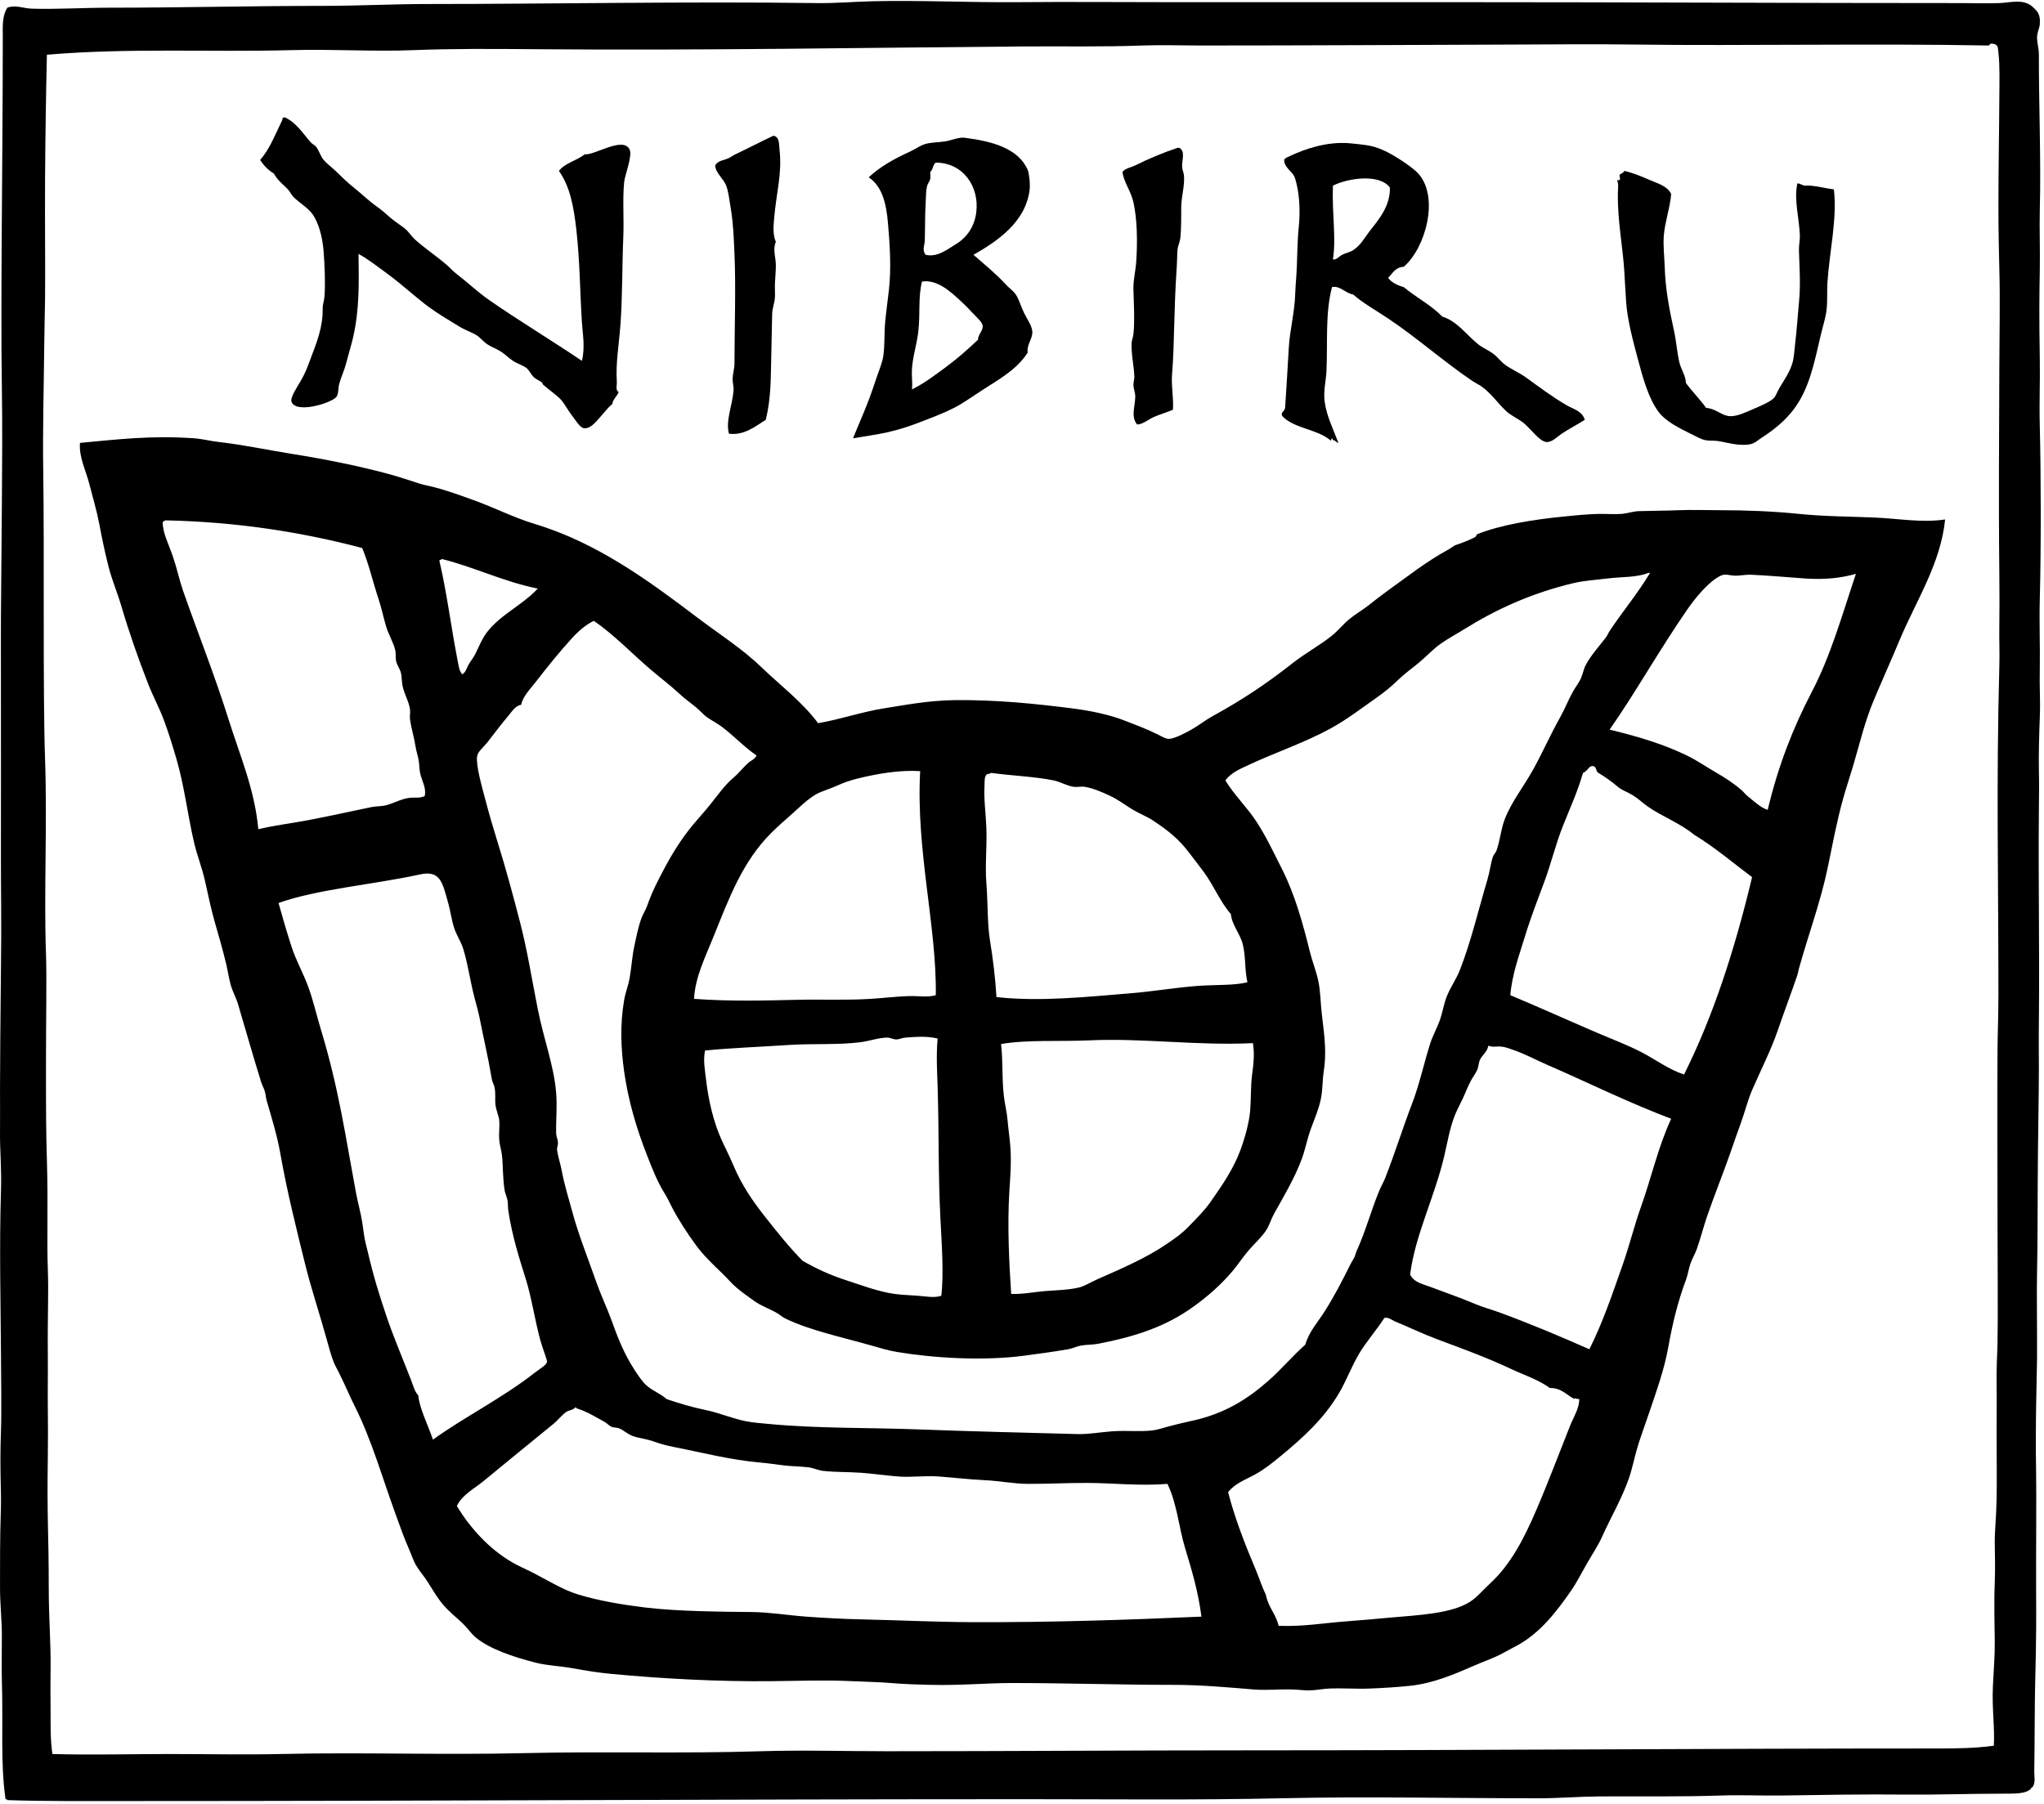
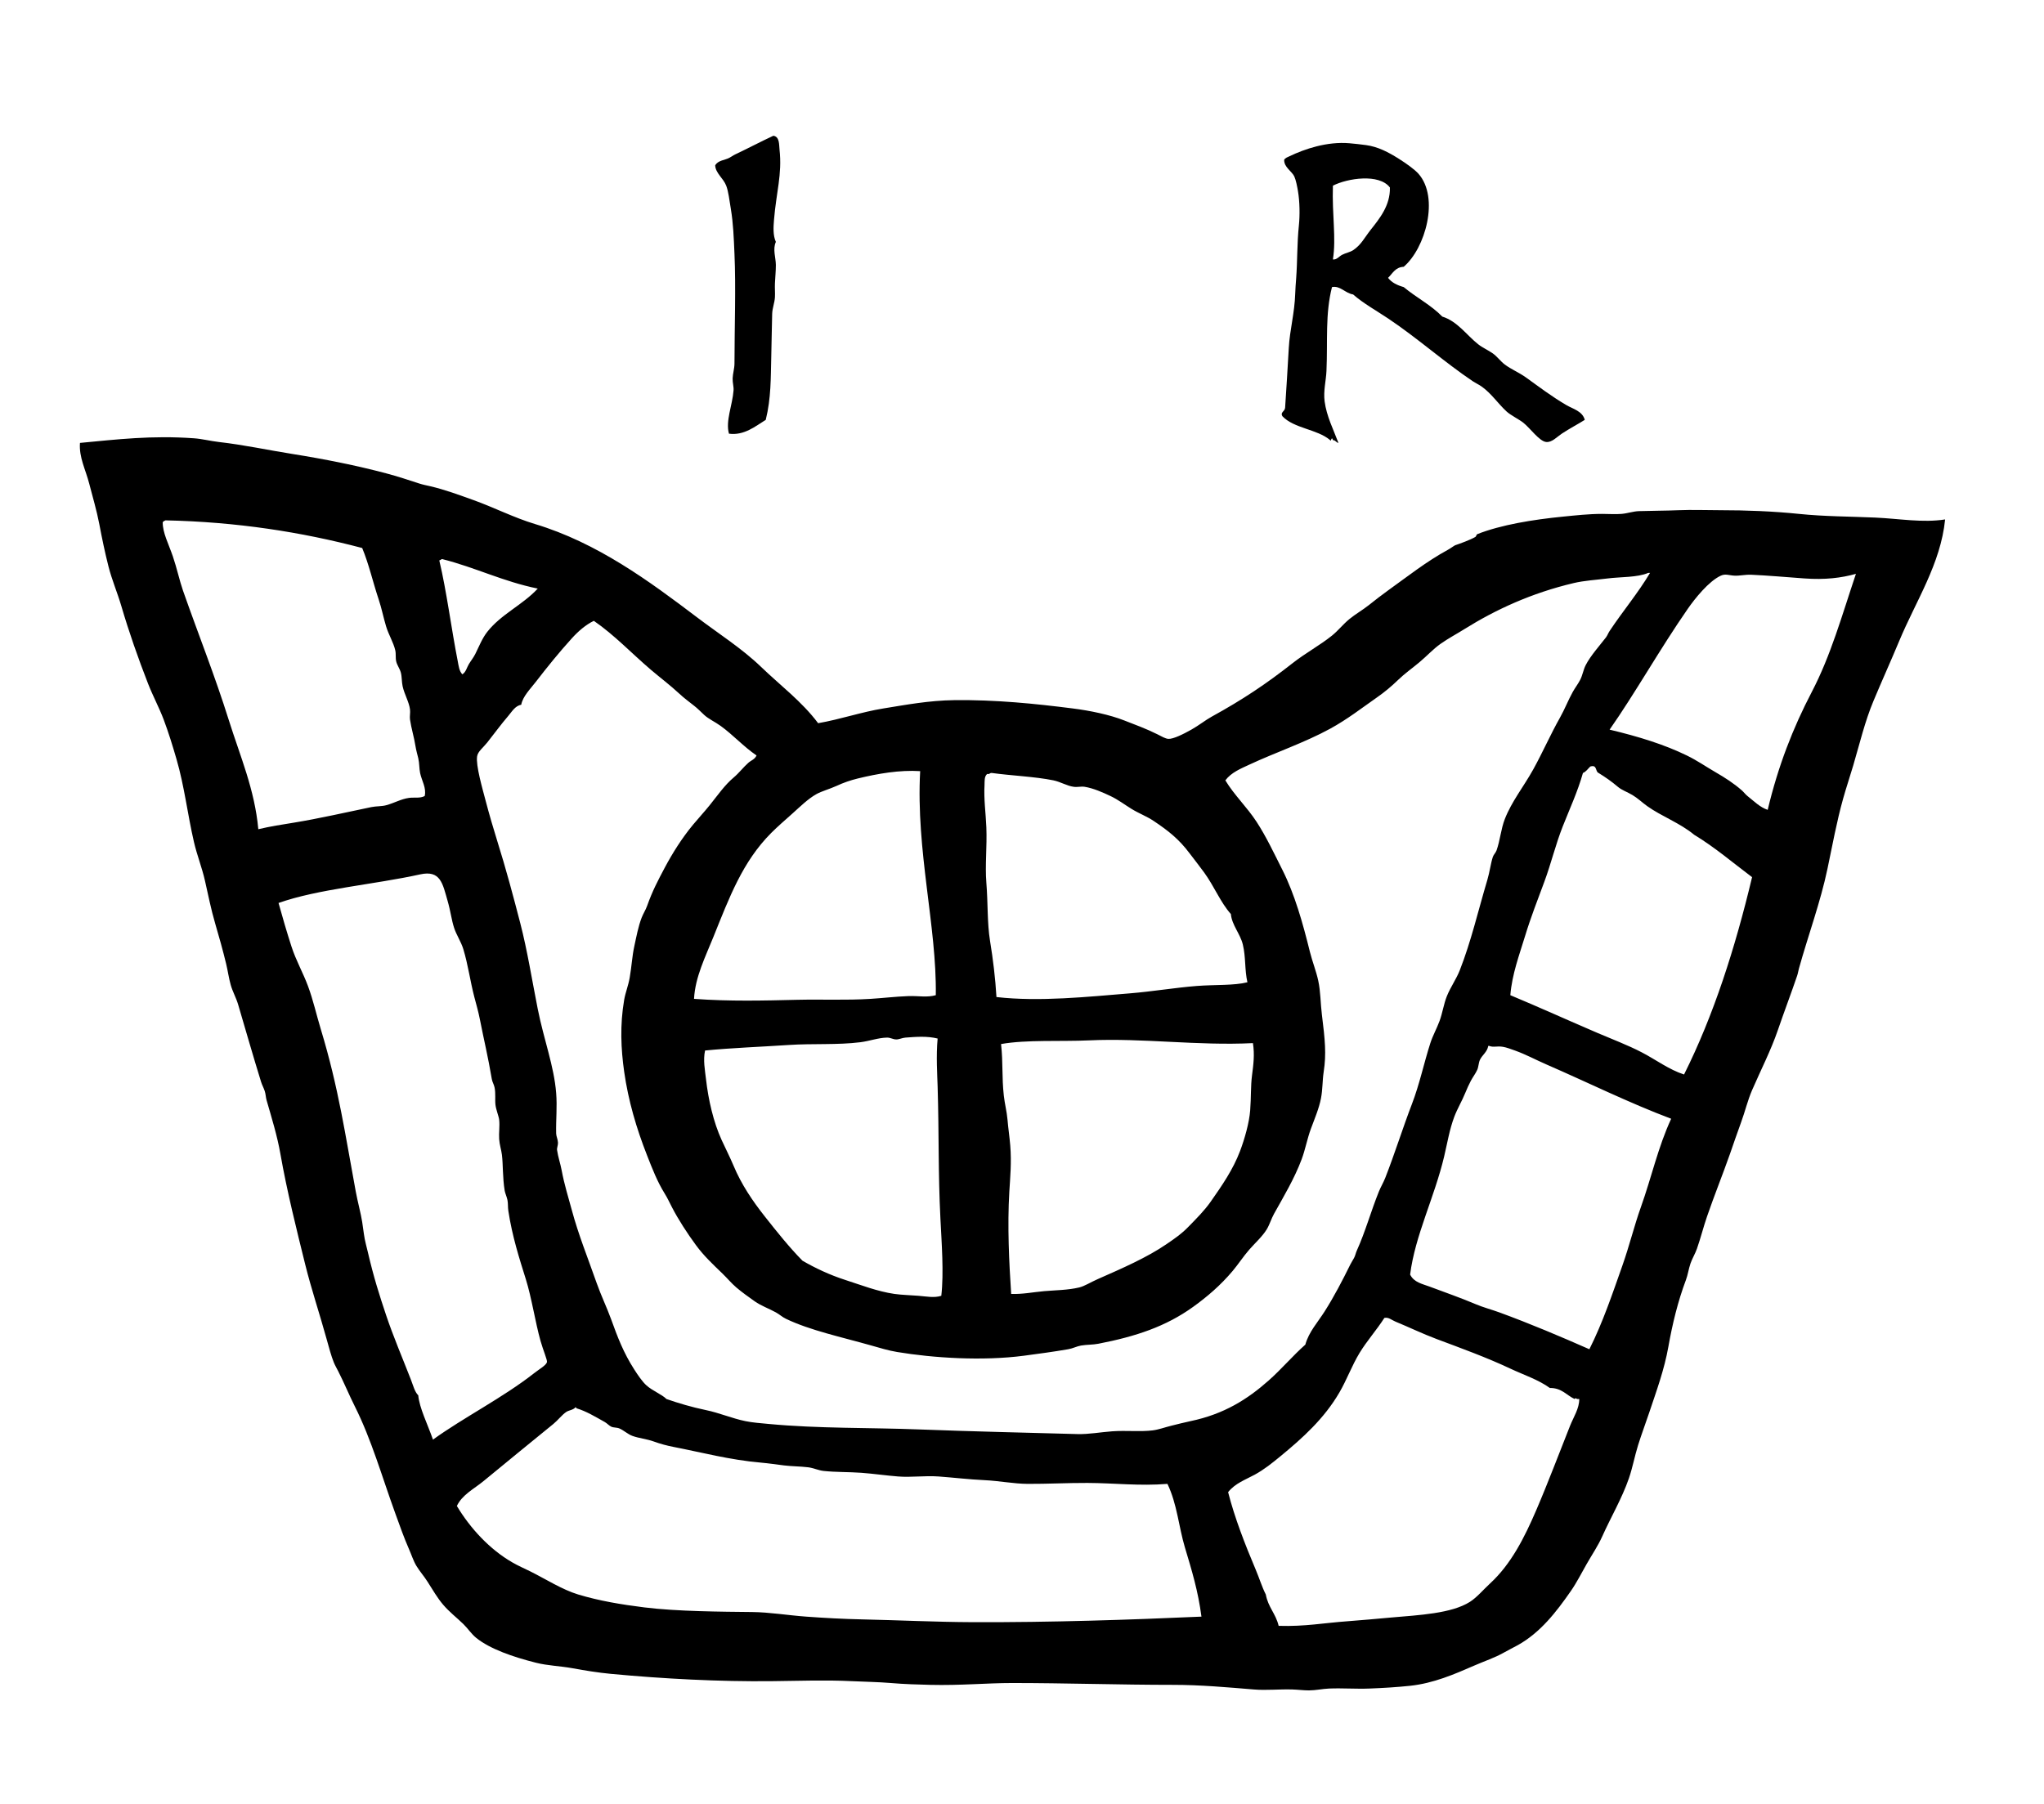
<svg xmlns="http://www.w3.org/2000/svg" width="111" height="98" viewBox="0 0 111 98" fill="none">
-   <path d="M31.6 19.601C31.784 18.875 31.639 18.105 31.6 17.497C31.496 15.892 31.492 14.192 31.3 12.489C31.153 11.185 30.948 10.129 30.352 9.283C30.682 8.846 31.33 8.729 31.749 8.382C32.281 8.452 33.854 7.375 34.195 8.132C34.35 8.473 33.934 9.509 33.896 9.885C33.8 10.821 33.894 11.856 33.846 12.939C33.783 14.386 33.806 16.093 33.696 17.597C33.608 18.797 33.431 19.7 33.497 20.752C33.508 20.942 33.411 21.18 33.597 21.303C33.499 21.54 33.295 21.669 33.247 21.954C33.049 22.096 32.83 22.39 32.548 22.706C32.315 22.967 32.038 23.309 31.7 23.257C31.486 23.223 31.254 22.819 31.051 22.555C30.826 22.264 30.655 21.931 30.502 21.754C30.275 21.492 29.863 21.218 29.503 20.903C29.462 20.866 29.453 20.786 29.404 20.752C29.308 20.688 29.131 20.613 29.004 20.502C28.836 20.354 28.732 20.102 28.605 20.001C28.413 19.849 28.104 19.764 27.857 19.601C27.631 19.452 27.427 19.241 27.207 19.1C26.975 18.95 26.687 18.853 26.458 18.698C26.234 18.549 26.075 18.324 25.86 18.198C25.561 18.024 25.238 17.92 24.96 17.748C24.428 17.415 23.856 17.093 23.313 16.696C22.584 16.162 21.83 15.451 21.067 14.893C20.54 14.507 20.018 14.094 19.47 13.791C19.49 15.355 19.527 16.811 19.17 18.348C19.065 18.802 18.925 19.235 18.82 19.651C18.706 20.106 18.518 20.493 18.421 20.853C18.355 21.097 18.394 21.387 18.272 21.554C18.02 21.895 16.024 22.503 15.826 21.804C15.762 21.581 16.139 21.019 16.325 20.702C16.57 20.286 16.697 19.936 16.823 19.601C17.2 18.601 17.544 17.773 17.523 16.745C17.519 16.543 17.607 16.322 17.622 16.095C17.672 15.373 17.636 14.458 17.572 13.64C17.512 12.856 17.297 12.091 16.974 11.637C16.701 11.256 16.258 11.03 15.925 10.686C15.829 10.586 15.757 10.428 15.675 10.335C15.433 10.057 15.083 9.823 14.876 9.434C14.57 9.241 14.318 8.993 14.128 8.683C14.664 8.082 14.953 7.276 15.326 6.529C15.353 6.474 15.31 6.357 15.476 6.379C16.095 6.661 16.442 7.241 16.873 7.73C16.954 7.822 17.1 7.885 17.173 7.981C17.332 8.189 17.403 8.479 17.572 8.683C17.742 8.886 18.011 9.081 18.222 9.283C18.589 9.637 18.855 9.908 19.269 10.235C19.622 10.512 20.011 10.9 20.418 11.186C20.696 11.382 20.957 11.607 21.216 11.838C21.473 12.066 21.771 12.232 22.015 12.438C22.201 12.597 22.336 12.825 22.514 12.99C23.04 13.47 23.693 13.902 24.262 14.392C24.435 14.542 24.592 14.727 24.811 14.893C25.371 15.32 25.959 15.88 26.558 16.295C28.238 17.459 29.953 18.486 31.6 19.601Z" fill="black" />
  <path d="M42.033 7.38C42.342 7.457 42.304 7.875 42.333 8.132C42.481 9.473 42.152 10.459 42.033 11.938C42 12.34 41.972 12.778 42.133 13.139C41.952 13.541 42.131 13.985 42.133 14.392C42.134 14.713 42.098 15.058 42.083 15.393C42.071 15.64 42.097 15.902 42.083 16.145C42.065 16.451 41.942 16.734 41.933 17.047C41.91 17.854 41.904 18.617 41.883 19.4C41.852 20.529 41.88 21.613 41.584 22.806C41.035 23.143 40.417 23.669 39.587 23.557C39.39 22.873 39.777 22.009 39.836 21.203C39.851 21.002 39.778 20.789 39.786 20.552C39.795 20.295 39.886 20.008 39.886 19.75C39.888 17.739 39.967 15.622 39.886 13.791C39.847 12.898 39.822 12.15 39.687 11.337C39.611 10.882 39.559 10.402 39.437 10.085C39.282 9.681 38.858 9.408 38.838 8.983C38.992 8.708 39.342 8.706 39.587 8.582C39.709 8.521 39.819 8.437 39.936 8.382C40.581 8.077 41.325 7.688 41.983 7.38H42.033Z" fill="black" />
-   <path d="M52.865 13.841C53.373 14.285 54.079 14.86 54.613 15.443C54.789 15.637 55.035 15.808 55.161 15.995C55.338 16.256 55.44 16.653 55.611 16.996C55.783 17.342 56.033 17.686 56.06 17.998C56.095 18.392 55.74 18.717 55.811 19.15C55.316 19.925 54.578 20.411 53.715 20.953C53.202 21.274 52.689 21.638 52.167 21.955C51.638 22.275 51.041 22.512 50.419 22.755C49.566 23.091 49.015 23.298 48.074 23.507C47.744 23.58 46.935 23.709 46.326 23.807C46.58 23.153 46.927 22.409 47.224 21.604C47.356 21.248 47.492 20.837 47.623 20.452C47.755 20.066 47.922 19.678 47.973 19.3C48.053 18.715 48.012 18.072 48.074 17.447C48.129 16.877 48.209 16.313 48.273 15.744C48.408 14.543 48.321 13.267 48.223 12.138C48.136 11.128 47.936 10.132 47.175 9.634C47.768 9.073 48.529 8.638 49.421 8.232C49.687 8.11 49.954 7.916 50.22 7.831C50.532 7.731 50.924 7.739 51.318 7.681C51.64 7.634 52.072 7.444 52.366 7.481C53.856 7.666 55.302 8.047 55.811 9.234C55.885 9.408 55.956 9.983 55.911 10.335C55.684 12.076 54.152 13.108 52.865 13.841ZM51.867 13.29C52.49 12.926 52.915 12.332 53.016 11.537C53.194 10.128 52.298 8.839 50.818 8.832C50.652 8.933 50.676 9.224 50.52 9.333C50.52 9.662 50.556 9.723 50.419 9.935C50.271 10.166 50.292 10.632 50.27 10.986C50.224 11.727 50.245 12.361 50.22 13.09C50.212 13.324 50.058 13.585 50.27 13.841C50.918 13.993 51.478 13.518 51.867 13.29ZM53.365 17.697C53.345 17.496 53.017 17.215 52.815 16.996C52.586 16.746 52.394 16.555 52.167 16.345C51.548 15.774 50.869 15.175 50.07 15.293C49.854 16.139 49.981 17.006 49.87 17.998C49.792 18.701 49.554 19.396 49.521 20.101C49.504 20.466 49.566 20.819 49.521 21.153C50.215 20.811 50.82 20.344 51.418 19.901C52.021 19.454 52.575 18.959 53.115 18.449C53.094 18.203 53.391 17.962 53.365 17.697Z" fill="black" />
  <path d="M75.379 15.093C75.573 15.348 75.877 15.495 76.228 15.594C76.9 16.155 77.716 16.57 78.324 17.197C79.147 17.452 79.636 18.195 80.271 18.699C80.515 18.892 80.815 19.018 81.07 19.199C81.314 19.374 81.484 19.624 81.719 19.801C82.061 20.059 82.504 20.241 82.867 20.502C83.582 21.016 84.246 21.524 85.063 22.005C85.411 22.209 85.939 22.332 86.061 22.806C85.754 23.004 85.246 23.27 84.813 23.556C84.545 23.735 84.278 24.041 83.965 24.008C83.588 23.967 83.102 23.259 82.717 22.956C82.497 22.783 82.025 22.546 81.819 22.355C81.324 21.897 81.006 21.389 80.471 21.003C80.319 20.893 80.133 20.81 79.971 20.702C78.451 19.681 76.943 18.34 75.379 17.297C74.715 16.854 74.032 16.477 73.482 15.995C73.045 15.923 72.778 15.502 72.334 15.594C71.959 17.069 72.107 18.489 72.034 20.151C72.012 20.672 71.859 21.235 71.934 21.804C72.042 22.613 72.407 23.32 72.684 24.057C72.554 24.038 72.533 23.908 72.384 23.907C72.312 23.638 72.279 24.046 72.234 23.907C71.534 23.308 70.267 23.277 69.638 22.605C69.514 22.391 69.765 22.36 69.788 22.154C69.858 21.096 69.926 20.005 69.988 18.899C70.043 17.905 70.305 17.008 70.337 15.945C70.346 15.662 70.366 15.417 70.387 15.143C70.462 14.137 70.432 13.252 70.537 12.238C70.593 11.696 70.584 10.955 70.487 10.385C70.443 10.127 70.376 9.777 70.287 9.584C70.156 9.301 69.723 9.082 69.738 8.682C69.785 8.577 69.949 8.525 70.037 8.482C70.85 8.093 72.064 7.677 73.282 7.781C73.581 7.806 73.897 7.844 74.181 7.881C74.83 7.968 75.4 8.267 75.978 8.633C76.405 8.901 76.841 9.225 77.026 9.433C78.182 10.737 77.402 13.494 76.228 14.492C75.767 14.513 75.626 14.857 75.379 15.093ZM72.384 10.085C72.332 11.691 72.571 12.919 72.384 14.091C72.582 14.124 72.707 13.935 72.883 13.841C73.056 13.748 73.324 13.696 73.482 13.59C73.922 13.296 74.09 12.921 74.43 12.489C74.905 11.887 75.504 11.167 75.479 10.185C74.9 9.415 73.17 9.682 72.384 10.085Z" fill="black" />
-   <path d="M64.047 8.031C64.392 8.231 64.168 8.717 64.197 9.083C64.209 9.235 64.287 9.407 64.297 9.534C64.341 10.103 64.155 10.669 64.147 11.237C64.14 11.736 64.159 12.365 64.097 12.939C64.075 13.145 63.973 13.336 63.947 13.541C63.924 13.733 63.931 14.094 63.898 14.592C63.738 16.987 63.787 18.632 63.648 20.352C63.598 20.962 63.739 21.604 63.698 22.255C63.366 22.403 62.996 22.5 62.65 22.655C62.337 22.796 62.048 23.059 61.751 23.056C61.401 22.626 61.639 22.098 61.651 21.554C61.656 21.331 61.554 21.12 61.551 20.902C61.55 20.755 61.606 20.598 61.601 20.452C61.58 19.864 61.429 19.267 61.452 18.649C61.458 18.479 61.532 18.325 61.551 18.148C61.626 17.465 61.575 16.522 61.551 15.744C61.535 15.225 61.664 14.747 61.701 14.242C61.783 13.104 61.749 11.863 61.551 10.986C61.413 10.372 61.034 9.914 60.953 9.334C61.13 9.132 61.414 9.1 61.651 8.983C62.356 8.633 63.137 8.3 63.947 8.031H64.047Z" fill="black" />
-   <path d="M90.754 10.535C90.696 11.277 90.418 12.023 90.355 12.789C90.309 13.342 90.385 13.939 90.405 14.542C90.439 15.626 90.629 16.717 90.904 17.948C91.037 18.546 91.07 19.149 91.203 19.701C91.295 20.079 91.544 20.408 91.553 20.802C91.898 21.273 92.31 21.678 92.651 22.155C93.194 22.194 93.49 22.585 93.949 22.606C94.346 22.623 94.83 22.384 95.247 22.204C95.668 22.023 96.154 21.817 96.345 21.604C96.438 21.5 96.516 21.27 96.644 21.053C96.866 20.68 97.206 20.195 97.343 19.701C97.431 19.389 97.448 18.964 97.493 18.599C97.577 17.914 97.615 17.25 97.692 16.445C97.796 15.381 97.714 14.504 97.692 13.59C97.686 13.309 97.752 13.05 97.742 12.789C97.708 11.859 97.425 10.873 97.593 10.034C97.569 9.854 97.886 10.075 97.993 10.085C98.479 10.042 99.053 10.225 99.59 10.285C99.775 11.895 99.349 13.664 99.24 15.343C99.207 15.866 99.25 16.347 99.191 16.846C99.139 17.27 98.997 17.699 98.89 18.148C98.515 19.734 98.259 21.12 97.393 22.255C96.951 22.834 96.375 23.321 95.696 23.757C95.366 23.969 95.286 24.125 94.847 24.158C94.298 24.199 93.747 24.028 93.3 23.957C93.061 23.92 92.812 23.953 92.601 23.907C92.359 23.855 92.095 23.7 91.802 23.557C91.166 23.244 90.436 22.876 90.055 22.355C89.531 21.636 89.229 20.579 88.957 19.55C88.678 18.491 88.38 17.425 88.308 16.395C88.269 15.851 88.243 15.305 88.209 14.742C88.127 13.401 87.835 11.986 87.859 10.485C87.863 10.253 87.915 9.995 87.809 9.784C88.101 9.841 87.912 9.589 87.959 9.483C87.96 9.48 88.193 9.37 88.209 9.283C88.694 9.395 89.157 9.586 89.606 9.784C90.043 9.977 90.531 10.093 90.754 10.535Z" fill="black" />
  <path d="M105.63 28.215C104.4 28.407 103.161 28.174 101.836 28.114C100.48 28.053 99.081 28.057 97.693 27.914C96.306 27.771 94.833 27.714 93.4 27.714C92.656 27.714 91.891 27.683 91.153 27.714C90.424 27.745 89.721 27.741 89.007 27.764C88.684 27.774 88.39 27.886 88.058 27.914C87.736 27.942 87.356 27.914 87.01 27.914C86.279 27.914 85.572 27.994 84.864 28.064C83.273 28.221 81.502 28.506 80.221 29.016C80.186 29.03 80.158 29.145 80.121 29.166C79.829 29.332 79.305 29.522 79.023 29.617C78.985 29.629 78.767 29.789 78.624 29.867C77.463 30.497 76.409 31.335 75.379 32.071C75.027 32.323 74.674 32.6 74.331 32.872C73.995 33.138 73.604 33.36 73.283 33.624C72.935 33.908 72.672 34.253 72.334 34.525C71.678 35.053 70.896 35.471 70.187 36.028C68.755 37.154 67.486 38.002 65.794 38.932C65.475 39.108 65.095 39.409 64.696 39.633C64.261 39.878 63.71 40.151 63.448 40.134C63.281 40.123 63.084 40.002 62.849 39.884C62.268 39.592 61.585 39.341 61.051 39.133C60.266 38.824 59.202 38.601 58.257 38.482C56.218 38.223 54.069 38.003 51.817 38.031C50.449 38.048 49.173 38.288 47.973 38.482C46.776 38.675 45.661 39.068 44.429 39.283C43.543 38.101 42.375 37.232 41.334 36.228C40.292 35.223 39.033 34.428 37.84 33.523C35.273 31.578 32.438 29.484 29.054 28.465C27.907 28.119 26.843 27.57 25.709 27.163C24.947 26.89 24.17 26.599 23.363 26.411C23.15 26.362 22.971 26.329 22.764 26.262C22.212 26.081 21.591 25.876 20.967 25.71C19.359 25.284 17.642 24.94 15.875 24.658C14.559 24.45 13.269 24.167 11.881 24.008C11.42 23.955 10.983 23.839 10.534 23.807C8.226 23.642 6.354 23.869 4.343 24.058C4.283 24.84 4.651 25.514 4.843 26.262C5.024 26.964 5.253 27.735 5.392 28.465C5.542 29.257 5.699 30.014 5.891 30.768C6.077 31.502 6.372 32.183 6.59 32.923C7.012 34.357 7.501 35.751 8.038 37.129C8.297 37.795 8.641 38.431 8.887 39.082C9.154 39.792 9.376 40.516 9.585 41.236C10.012 42.7 10.187 44.246 10.534 45.743C10.697 46.45 10.974 47.138 11.132 47.847C11.309 48.628 11.46 49.393 11.682 50.151C11.898 50.889 12.1 51.604 12.281 52.354C12.373 52.735 12.426 53.138 12.531 53.506C12.633 53.866 12.823 54.196 12.93 54.558C13.345 55.965 13.75 57.384 14.178 58.765C14.23 58.936 14.318 59.085 14.377 59.266C14.43 59.426 14.431 59.606 14.478 59.767C14.758 60.738 15.056 61.699 15.226 62.672C15.581 64.7 16.116 66.829 16.574 68.681C16.908 70.029 17.355 71.353 17.723 72.688C17.855 73.171 17.993 73.671 18.122 73.99C18.193 74.167 18.271 74.293 18.371 74.491C18.694 75.127 18.954 75.764 19.27 76.394C20.174 78.198 20.731 80.177 21.466 82.204C21.714 82.888 21.942 83.537 22.215 84.157C22.348 84.459 22.452 84.792 22.614 85.059C22.794 85.355 23.02 85.605 23.213 85.91C23.511 86.378 23.751 86.796 24.062 87.162C24.407 87.567 24.797 87.861 25.16 88.214C25.406 88.453 25.592 88.749 25.859 88.966C26.615 89.575 27.857 90.002 29.104 90.317C29.74 90.478 30.426 90.495 31.101 90.618C31.802 90.746 32.469 90.854 33.147 90.919C36.051 91.194 39.074 91.348 41.883 91.319C43.369 91.303 44.827 91.248 46.276 91.319C46.987 91.353 47.691 91.362 48.373 91.419C49.111 91.482 49.818 91.502 50.519 91.519C52.157 91.559 53.595 91.419 54.961 91.419C57.833 91.419 60.84 91.519 63.698 91.519C65.206 91.519 66.648 91.652 68.091 91.77C68.785 91.827 69.486 91.747 70.187 91.77C70.493 91.78 70.797 91.821 71.085 91.82C71.465 91.818 71.807 91.735 72.184 91.719C72.921 91.69 73.645 91.749 74.381 91.719C75.102 91.691 75.856 91.646 76.577 91.57C77.843 91.434 78.96 90.952 80.072 90.467C80.64 90.219 81.16 90.054 81.669 89.766C81.929 89.619 82.171 89.502 82.418 89.366C83.654 88.68 84.521 87.552 85.313 86.411C85.626 85.96 85.884 85.444 86.162 84.959C86.459 84.439 86.782 83.966 87.01 83.456C87.486 82.393 88.076 81.405 88.458 80.301C88.658 79.721 88.77 79.097 88.957 78.498C89.137 77.92 89.36 77.332 89.556 76.745C89.953 75.558 90.381 74.401 90.604 73.139C90.821 71.913 91.116 70.697 91.552 69.533C91.662 69.243 91.697 68.937 91.802 68.632C91.895 68.362 92.057 68.102 92.152 67.83C92.356 67.246 92.503 66.652 92.701 66.077C93.098 64.924 93.55 63.807 93.949 62.672C94.146 62.11 94.341 61.53 94.548 60.969C94.766 60.378 94.906 59.772 95.147 59.216C95.627 58.108 96.167 57.062 96.545 55.96C96.876 54.991 97.285 53.913 97.593 53.005C97.643 52.858 97.65 52.756 97.693 52.605C98.194 50.806 98.861 49.002 99.24 47.196C99.507 45.923 99.744 44.624 100.089 43.39C100.257 42.787 100.458 42.199 100.638 41.587C100.992 40.385 101.277 39.178 101.737 38.081C102.199 36.974 102.678 35.92 103.134 34.826C104.039 32.65 105.388 30.634 105.63 28.215ZM91.453 58.365C90.632 58.1 89.943 57.571 89.156 57.162C88.404 56.771 87.556 56.451 86.76 56.111C85.149 55.421 83.554 54.697 82.019 54.057C82.113 52.913 82.506 51.874 82.817 50.852C83.126 49.836 83.504 48.868 83.865 47.897C84.233 46.907 84.475 45.877 84.864 44.892C85.241 43.936 85.677 42.999 85.962 41.987C86.139 41.915 86.231 41.757 86.361 41.637C86.747 41.517 86.622 41.909 86.811 41.987C87.178 42.213 87.513 42.445 87.858 42.738C88.08 42.927 88.35 43.005 88.658 43.19C88.942 43.36 89.19 43.601 89.456 43.79C90.234 44.345 91.228 44.701 92.002 45.343C93.133 46.028 94.109 46.868 95.147 47.646C94.221 51.526 93.054 55.163 91.453 58.365ZM81.419 71.286C80.987 71.128 80.55 71.018 80.121 70.835C79.335 70.5 78.504 70.213 77.625 69.883C77.231 69.736 76.787 69.659 76.577 69.232C76.845 67.109 77.9 65.037 78.424 62.822C78.595 62.099 78.716 61.351 78.973 60.668C79.142 60.219 79.392 59.81 79.572 59.366C79.664 59.138 79.759 58.931 79.871 58.715C79.974 58.517 80.128 58.32 80.221 58.114C80.298 57.944 80.291 57.731 80.371 57.563C80.492 57.307 80.766 57.143 80.82 56.812H80.871C81.115 56.907 81.281 56.806 81.619 56.862C81.811 56.894 82.049 56.984 82.268 57.062C82.865 57.276 83.387 57.562 83.965 57.814C86.202 58.785 88.459 59.905 90.754 60.769C90.041 62.303 89.687 63.954 89.106 65.576C88.746 66.586 88.494 67.635 88.109 68.731C87.569 70.262 87.036 71.85 86.311 73.289C84.756 72.603 83.104 71.903 81.419 71.286ZM66.693 81.052C67.072 80.571 67.642 80.373 68.141 80.101C68.655 79.819 69.086 79.471 69.538 79.099C70.744 78.107 71.906 77.06 72.733 75.643C73.136 74.954 73.41 74.184 73.831 73.49C74.235 72.826 74.758 72.246 75.179 71.587C75.408 71.537 75.574 71.703 75.778 71.787C76.507 72.086 77.24 72.444 78.025 72.738C79.335 73.228 80.744 73.74 82.019 74.341C82.753 74.687 83.525 74.933 84.165 75.393C84.819 75.388 85.067 75.79 85.512 75.993C85.549 75.904 85.603 75.987 85.663 75.993H85.762C85.765 76.507 85.455 76.966 85.263 77.446C84.684 78.897 84.07 80.536 83.416 82.054C82.784 83.52 82.064 84.957 80.92 86.01C80.557 86.345 80.198 86.774 79.822 87.012C78.818 87.647 77.074 87.727 75.528 87.863C74.757 87.931 73.967 88.007 73.183 88.064C71.877 88.157 70.88 88.357 69.438 88.314C69.277 87.642 68.867 87.307 68.74 86.611C68.528 86.194 68.39 85.729 68.191 85.259C67.608 83.882 67.048 82.443 66.693 81.052ZM24.81 81.803C25.095 81.195 25.735 80.88 26.258 80.451C27.497 79.435 28.766 78.388 30.052 77.346C30.296 77.148 30.513 76.856 30.751 76.695C30.893 76.599 31.123 76.593 31.25 76.445C31.293 76.435 31.297 76.464 31.3 76.494C31.844 76.657 32.337 76.961 32.847 77.245C32.964 77.311 33.071 77.437 33.197 77.496C33.328 77.558 33.49 77.527 33.646 77.596C33.888 77.704 34.095 77.906 34.345 77.997C34.698 78.125 35.11 78.16 35.494 78.297C35.876 78.435 36.208 78.523 36.592 78.598C38.082 78.886 39.634 79.303 41.334 79.449C41.75 79.485 42.164 79.549 42.582 79.6C43.016 79.653 43.447 79.648 43.88 79.7C44.178 79.735 44.44 79.87 44.729 79.9C45.4 79.971 46.089 79.95 46.775 80C47.437 80.049 48.108 80.148 48.772 80.2C49.487 80.258 50.222 80.146 50.968 80.2C51.783 80.26 52.635 80.362 53.465 80.4C54.266 80.438 55.047 80.597 55.81 80.602C56.884 80.607 57.964 80.547 59.055 80.551C60.508 80.557 61.9 80.726 63.398 80.602C63.927 81.704 64.011 82.936 64.347 84.056C64.712 85.273 65.063 86.412 65.245 87.813C61.322 87.986 57.097 88.13 52.816 88.114C50.802 88.106 48.799 88.006 46.825 87.963C45.794 87.941 44.78 87.886 43.78 87.813C42.777 87.74 41.795 87.573 40.835 87.563C39.217 87.546 36.769 87.533 34.995 87.312C33.731 87.155 32.536 86.954 31.4 86.611C30.529 86.348 29.628 85.769 28.804 85.359C28.434 85.175 28.147 85.057 27.806 84.858C26.599 84.159 25.546 83.03 24.81 81.803ZM23.063 43.239C22.813 43.375 22.494 43.302 22.215 43.34C21.779 43.399 21.422 43.617 20.967 43.74C20.729 43.805 20.428 43.787 20.169 43.84C18.842 44.114 17.292 44.47 15.925 44.691C15.324 44.789 14.668 44.887 14.028 45.042C13.831 42.886 13.043 41.081 12.431 39.133C11.652 36.654 10.816 34.583 9.934 32.071C9.751 31.546 9.605 30.859 9.386 30.218C9.15 29.531 8.828 28.933 8.837 28.365C8.873 28.318 8.927 28.289 8.986 28.265C12.855 28.348 16.357 28.894 19.669 29.767C20.034 30.645 20.25 31.621 20.568 32.572C20.724 33.039 20.822 33.542 20.967 34.024C21.103 34.478 21.364 34.887 21.466 35.327C21.511 35.521 21.469 35.722 21.516 35.927C21.563 36.132 21.707 36.314 21.766 36.528C21.831 36.767 21.81 37.032 21.865 37.28C21.964 37.721 22.211 38.124 22.265 38.532C22.289 38.714 22.24 38.912 22.265 39.082C22.335 39.56 22.488 40.045 22.564 40.535C22.599 40.755 22.663 40.973 22.714 41.186C22.779 41.459 22.762 41.734 22.814 41.987C22.899 42.404 23.168 42.801 23.063 43.239ZM24.311 48.949C24.473 49.509 24.518 49.964 24.661 50.401C24.786 50.786 25.037 51.149 25.16 51.553C25.419 52.403 25.53 53.281 25.759 54.158C25.861 54.546 25.981 54.963 26.058 55.36C26.28 56.492 26.5 57.382 26.708 58.614C26.735 58.775 26.824 58.905 26.857 59.066C26.926 59.397 26.872 59.722 26.907 60.017C26.939 60.282 27.086 60.636 27.107 60.819C27.147 61.168 27.084 61.532 27.107 61.87C27.128 62.186 27.224 62.456 27.256 62.722C27.324 63.264 27.289 63.955 27.407 64.675C27.428 64.805 27.519 65.003 27.556 65.176C27.597 65.368 27.573 65.56 27.606 65.776C27.815 67.148 28.198 68.345 28.555 69.483C28.873 70.5 29.068 71.822 29.354 72.838C29.494 73.337 29.732 73.883 29.703 73.99C29.657 74.163 29.283 74.371 29.004 74.591C27.336 75.904 25.151 77.012 23.513 78.198C23.22 77.358 22.772 76.469 22.714 75.793C22.522 75.605 22.44 75.265 22.315 74.942C21.89 73.847 21.348 72.577 20.967 71.436C20.609 70.363 20.297 69.4 19.968 67.98C19.937 67.842 19.903 67.712 19.869 67.58C19.773 67.21 19.744 66.867 19.669 66.378C19.599 65.921 19.426 65.297 19.32 64.725C18.752 61.669 18.395 59.118 17.423 55.911C17.183 55.122 17.009 54.323 16.723 53.556C16.453 52.828 16.073 52.173 15.825 51.403C15.58 50.641 15.349 49.857 15.126 49.049C17.262 48.289 20.331 48.045 22.814 47.496C23.925 47.251 24.036 47.991 24.311 48.949ZM29.203 31.971C28.375 32.866 27.218 33.356 26.458 34.325C26.183 34.676 26.008 35.128 25.809 35.527C25.71 35.724 25.571 35.892 25.46 36.078C25.348 36.263 25.307 36.501 25.11 36.629C24.936 36.461 24.905 36.155 24.86 35.927C24.516 34.182 24.246 32.074 23.862 30.469C23.853 30.426 23.882 30.421 23.912 30.418C23.953 30.408 23.962 30.368 24.012 30.368C25.82 30.825 27.321 31.589 29.203 31.971ZM50.819 54.057C50.325 54.194 49.901 54.086 49.321 54.107C48.619 54.133 47.939 54.216 47.274 54.257C45.938 54.341 44.609 54.276 43.281 54.308C41.475 54.351 39.651 54.399 37.689 54.257C37.753 53.07 38.304 51.981 38.738 50.902C39.615 48.724 40.326 46.805 41.883 45.242C42.235 44.89 42.651 44.531 43.032 44.191C43.458 43.809 43.876 43.395 44.329 43.139C44.621 42.974 45.043 42.865 45.428 42.689C45.809 42.513 46.178 42.385 46.575 42.288C47.677 42.02 48.855 41.816 49.97 41.887C49.734 46.197 50.873 50.316 50.819 54.057ZM51.118 70.385C50.737 70.512 50.302 70.419 49.87 70.385C49.436 70.35 48.962 70.34 48.572 70.284C47.647 70.15 46.761 69.801 45.927 69.533C45.048 69.251 44.272 68.88 43.58 68.481C42.863 67.752 42.197 66.917 41.534 66.077C40.866 65.232 40.259 64.333 39.837 63.322C39.636 62.844 39.401 62.388 39.187 61.92C38.748 60.959 38.468 59.75 38.339 58.614C38.284 58.129 38.175 57.585 38.289 57.062C39.759 56.918 41.285 56.865 42.831 56.762C44.118 56.675 45.484 56.769 46.725 56.612C47.227 56.548 47.695 56.369 48.173 56.361C48.355 56.358 48.485 56.458 48.672 56.461C48.817 56.464 49.001 56.374 49.171 56.361C49.763 56.316 50.356 56.271 50.918 56.412C50.83 57.359 50.901 58.423 50.918 59.016C50.998 61.698 50.943 63.682 51.069 66.178C51.136 67.528 51.261 69.138 51.118 70.385ZM66.843 49.65C66.895 50.243 67.35 50.72 67.492 51.303C67.66 51.996 67.585 52.672 67.741 53.356C67.009 53.54 65.981 53.48 64.995 53.556C63.815 53.648 62.592 53.857 61.351 53.958C59.1 54.14 56.446 54.426 54.113 54.158C54.05 53.114 53.93 52.127 53.763 51.102C53.606 50.126 53.654 49.044 53.564 47.947C53.487 47.004 53.606 45.986 53.564 44.943C53.532 44.146 53.42 43.413 53.465 42.639C53.475 42.444 53.442 42.168 53.614 42.037C53.744 42.077 53.744 41.971 53.864 41.987C54.904 42.132 56.209 42.183 57.208 42.388C57.595 42.468 57.944 42.691 58.307 42.738C58.513 42.767 58.71 42.706 58.905 42.738C59.379 42.817 59.875 43.036 60.303 43.239C60.724 43.438 61.054 43.696 61.451 43.94C61.845 44.183 62.274 44.34 62.649 44.592C63.432 45.115 64.023 45.578 64.596 46.345C64.859 46.695 65.148 47.054 65.395 47.397C65.945 48.157 66.282 49.021 66.843 49.65ZM54.862 62.221C54.824 61.754 54.75 61.274 54.713 60.819C54.674 60.364 54.562 59.963 54.513 59.517C54.398 58.477 54.478 57.753 54.363 56.711C55.761 56.464 57.599 56.584 59.156 56.511C62.056 56.376 65.026 56.811 68.041 56.661C68.139 57.291 68.068 57.816 67.991 58.414C67.915 59.004 67.947 59.584 67.891 60.318C67.841 60.979 67.591 61.863 67.342 62.522C66.958 63.536 66.356 64.404 65.745 65.276C65.4 65.766 64.985 66.178 64.546 66.628C64.166 67.019 63.873 67.22 63.348 67.58C62.287 68.307 60.95 68.891 59.605 69.483C59.234 69.645 58.894 69.865 58.605 69.933C57.989 70.08 57.31 70.081 56.709 70.133C56.096 70.188 55.506 70.309 54.912 70.284C54.802 68.608 54.699 66.607 54.812 64.725C54.857 63.979 54.938 63.141 54.862 62.221ZM89.606 31.119C88.948 32.222 88.129 33.193 87.41 34.275C87.33 34.395 87.296 34.512 87.21 34.626C86.903 35.028 86.369 35.622 86.112 36.128C85.984 36.378 85.942 36.678 85.812 36.929C85.696 37.152 85.534 37.362 85.412 37.58C85.158 38.037 84.976 38.518 84.714 38.983C84.207 39.88 83.782 40.854 83.267 41.787C82.737 42.742 82.098 43.521 81.719 44.491C81.511 45.022 81.466 45.64 81.27 46.194C81.224 46.323 81.11 46.423 81.07 46.545C80.952 46.902 80.9 47.362 80.77 47.797C80.269 49.475 79.894 51.121 79.273 52.705C79.085 53.184 78.776 53.609 78.574 54.107C78.403 54.53 78.336 55.025 78.175 55.459C78.02 55.877 77.805 56.258 77.675 56.661C77.323 57.759 77.09 58.891 76.676 59.967C76.165 61.301 75.749 62.647 75.229 63.974C75.128 64.234 74.983 64.47 74.88 64.725C74.445 65.803 74.151 66.895 73.682 67.931C73.621 68.064 73.602 68.202 73.531 68.331C73.465 68.456 73.395 68.556 73.332 68.681C72.898 69.561 72.457 70.412 71.934 71.236C71.561 71.825 71.076 72.347 70.886 73.039C70.216 73.628 69.602 74.362 68.889 74.992C67.75 76 66.484 76.812 64.646 77.195C64.307 77.266 63.95 77.359 63.598 77.446C63.27 77.526 62.917 77.657 62.599 77.696C61.937 77.78 61.15 77.692 60.404 77.746C59.761 77.793 59.126 77.914 58.506 77.897C55.757 77.821 52.777 77.755 49.97 77.647C47.181 77.538 44.477 77.605 41.733 77.346C41.305 77.306 40.869 77.274 40.485 77.195C39.76 77.049 39.067 76.745 38.339 76.595C37.567 76.435 36.842 76.219 36.193 75.993C35.952 75.745 35.421 75.544 35.094 75.242C34.872 75.037 34.65 74.709 34.445 74.391C33.853 73.472 33.528 72.603 33.197 71.686C32.96 71.029 32.64 70.372 32.398 69.683C31.906 68.279 31.419 67.091 31.051 65.726C30.867 65.047 30.641 64.328 30.502 63.573C30.435 63.212 30.304 62.84 30.252 62.471C30.235 62.354 30.308 62.202 30.302 62.071C30.294 61.884 30.205 61.723 30.202 61.57C30.186 60.792 30.264 60.137 30.202 59.366C30.086 57.905 29.539 56.493 29.203 54.809C28.886 53.211 28.636 51.622 28.255 50.151C27.883 48.712 27.469 47.164 27.007 45.693C26.802 45.039 26.57 44.248 26.358 43.44C26.2 42.835 25.834 41.579 25.909 41.086C25.95 40.817 26.232 40.618 26.458 40.334C26.877 39.807 27.192 39.364 27.606 38.882C27.796 38.661 27.974 38.337 28.305 38.282C28.388 37.831 28.783 37.444 29.104 37.029C29.71 36.243 30.36 35.437 31.051 34.676C31.393 34.298 31.807 33.935 32.249 33.723C33.37 34.496 34.304 35.492 35.343 36.378C35.85 36.811 36.389 37.212 36.891 37.68C37.139 37.911 37.396 38.102 37.689 38.332C37.886 38.484 38.038 38.645 38.239 38.832C38.473 39.051 38.82 39.204 39.138 39.433C39.817 39.925 40.384 40.56 41.085 41.036C40.984 41.254 40.785 41.303 40.636 41.437C40.367 41.675 40.137 41.985 39.837 42.238C39.356 42.641 38.97 43.204 38.538 43.74C38.247 44.102 37.931 44.441 37.64 44.792C37.037 45.518 36.52 46.339 36.092 47.145C35.725 47.84 35.434 48.383 35.144 49.199C35.062 49.431 34.931 49.624 34.844 49.85C34.661 50.328 34.561 50.869 34.445 51.403C34.328 51.939 34.303 52.489 34.196 53.106C34.119 53.545 33.963 53.918 33.896 54.308C33.66 55.682 33.721 56.98 33.896 58.214C34.12 59.785 34.554 61.273 35.144 62.772C35.433 63.506 35.688 64.171 36.092 64.825C36.243 65.068 36.337 65.275 36.491 65.576C36.826 66.227 37.323 66.995 37.79 67.629C38.222 68.218 38.692 68.655 39.237 69.182C39.493 69.429 39.723 69.71 39.986 69.933C40.296 70.197 40.646 70.445 40.984 70.685C41.335 70.933 41.747 71.073 42.132 71.286C42.331 71.395 42.481 71.541 42.682 71.636C43.997 72.268 45.723 72.632 47.324 73.088C47.783 73.219 48.244 73.36 48.722 73.439C50.668 73.763 53.353 73.938 55.611 73.64C56.417 73.533 57.178 73.431 58.007 73.289C58.262 73.246 58.47 73.129 58.706 73.088C59.034 73.033 59.337 73.051 59.654 72.989C61.689 72.594 63.316 72.052 64.796 70.985C65.566 70.43 66.291 69.809 66.943 69.032C67.248 68.669 67.516 68.252 67.841 67.88C68.157 67.518 68.554 67.165 68.79 66.778C68.947 66.52 69.037 66.2 69.189 65.927C69.7 65.01 70.291 64.027 70.686 62.972C70.883 62.45 70.988 61.855 71.186 61.32C71.396 60.752 71.63 60.208 71.735 59.666C71.832 59.166 71.809 58.706 71.884 58.214C72.032 57.255 71.957 56.483 71.785 55.109C71.708 54.496 71.718 53.861 71.585 53.256C71.475 52.751 71.264 52.222 71.135 51.704C70.747 50.132 70.312 48.584 69.639 47.246C69.186 46.347 68.762 45.443 68.24 44.642C67.715 43.835 67.026 43.191 66.543 42.388C66.867 41.954 67.393 41.746 67.841 41.536C69.251 40.877 70.855 40.337 72.234 39.583C73.164 39.075 73.941 38.467 74.78 37.88C75.198 37.588 75.558 37.287 75.928 36.929C76.286 36.583 76.689 36.301 77.076 35.977C77.482 35.639 77.824 35.26 78.224 34.976C78.642 34.679 79.091 34.445 79.522 34.174C81.221 33.113 83.169 32.213 85.462 31.671C86.03 31.536 86.67 31.501 87.31 31.42C88.008 31.331 88.923 31.372 89.506 31.119H89.606ZM100.787 31.17C100.018 33.457 99.423 35.603 98.392 37.58C97.361 39.555 96.565 41.603 95.995 43.99C95.579 43.855 95.246 43.514 94.897 43.239C94.79 43.155 94.698 43.027 94.598 42.939C94.154 42.548 93.679 42.244 93.15 41.938C92.633 41.638 92.164 41.309 91.602 41.036C90.387 40.444 89.006 40.014 87.41 39.633C88.791 37.663 90.151 35.236 91.653 33.073C92.04 32.515 92.797 31.567 93.45 31.269C93.707 31.152 93.887 31.255 94.198 31.269C94.469 31.283 94.772 31.206 95.097 31.219C95.969 31.257 97.029 31.35 97.992 31.42C99.103 31.501 99.995 31.394 100.787 31.17Z" fill="black" />
-   <path d="M0.4 97.78C0.399 97.731 0.339 97.741 0.3 97.73C0.015 95.694 0.179 93.897 0.101 91.269C0.083 90.68 0.1 89.614 0.101 88.815C0.101 87.998 -0.006 87.043 0.001 86.161C0.011 84.718 -0.014 83.883 0.05 81.853C0.075 81.067 -0.021 79.792 0.05 77.797C0.09 76.7 0.06 74.864 0.05 73.24C0.04 71.237 -0.041 67.621 0.05 64.775C0.095 63.417 -0.012 62.503 0.001 61.47C0.01 60.688 -0.001 59.952 0.001 59.115C0.002 58.079 0.025 54.709 0.05 52.755C0.088 49.92 0.046 48.451 0.05 46.395C0.057 43.519 0.05 40.874 0.05 36.628C0.05 35.423 0.045 34.286 0.05 33.574C0.069 31.567 0.084 29.485 0.101 27.413C0.117 25.359 0.133 23.189 0.101 21.053C0.025 16.039 0.151 8.705 0.151 1.971C0.151 1.456 0.106 0.877 0.4 0.418C0.824 0.251 1.268 0.453 1.698 0.469C2.946 0.516 4.505 0.418 5.991 0.418C9.899 0.418 13.662 0.319 17.573 0.319C19.44 0.319 21.333 0.218 23.263 0.218C29.959 0.218 37.313 0.072 44.38 0.168C45.377 0.181 46.371 0.092 47.374 0.068C50.001 0.007 52.653 0.142 55.312 0.118C57.988 0.093 60.68 0.118 63.349 0.118H78.873C88.391 0.118 97.043 0.168 106.528 0.168C107.196 0.168 107.883 0.19 108.575 0.168C109.127 0.151 109.809 -0.071 110.323 0.319C110.57 0.552 110.822 0.697 110.772 1.32C110.754 1.544 110.613 1.781 110.622 2.071C110.631 2.352 110.723 2.656 110.722 2.973C110.712 5.413 110.844 8.674 110.772 11.437C110.747 12.386 110.792 13.515 110.772 14.642C110.742 16.299 110.738 17.326 110.772 19.5C110.793 20.895 110.737 21.765 110.772 23.156C110.836 25.729 110.843 29.846 110.772 32.522C110.737 33.826 110.793 35.151 110.772 36.278C110.747 37.532 110.812 37.903 110.772 38.983C110.742 39.773 110.705 41.01 110.722 41.787C110.74 42.58 110.732 43.046 110.722 44.091C110.686 47.972 110.764 51.445 110.722 55.51C110.709 56.773 110.724 57.197 110.722 58.014C110.717 59.815 110.692 60.529 110.672 62.521C110.644 65.178 110.666 67.332 110.622 69.132C110.598 70.119 110.631 72.224 110.622 73.79C110.617 74.693 110.52 77.267 110.572 80C110.593 81.093 110.563 84.775 110.572 86.461C110.579 87.774 110.586 88.98 110.522 91.37C110.49 92.603 110.499 94.385 110.472 96.228C110.469 96.516 110.553 96.839 110.373 97.079C110.31 97.082 110.306 97.147 110.272 97.178C110 97.436 109.483 97.43 108.725 97.43C106.903 97.43 105.132 97.496 103.584 97.48C101.253 97.455 98.923 97.497 96.795 97.529C95.689 97.546 94.589 97.492 93.5 97.529C91.279 97.605 89.203 97.564 86.86 97.579C85.763 97.587 84.663 97.679 83.615 97.68C78.829 97.682 74.227 97.575 69.588 97.68C64.983 97.783 60.363 97.73 55.711 97.73C39.29 97.73 23.761 97.83 7.09 97.83C4.778 97.83 2.408 97.848 0.4 97.78ZM108.226 91.57C108.267 90.705 108.336 89.924 108.326 89.166C108.316 88.393 108.281 86.999 108.326 85.961C108.36 85.167 108.329 84.345 108.326 83.756C108.322 83.167 108.407 82.408 108.426 81.453C108.447 80.341 108.426 79.09 108.426 77.847C108.426 76.574 108.44 76.207 108.426 75.242C108.411 74.2 108.462 73.672 108.476 72.939C108.507 71.28 108.475 68.694 108.476 66.328C108.476 61.643 108.457 60.457 108.476 56.962C108.479 56.323 108.525 55.145 108.525 54.007C108.525 47.59 108.402 42.556 108.575 36.178C108.598 35.361 108.56 34.869 108.575 33.874C108.585 33.221 108.586 32.272 108.575 31.27C108.527 26.777 108.569 23.492 108.575 19.901C108.579 18.226 108.622 16.178 108.575 14.642C108.556 13.999 108.525 12.429 108.525 11.287C108.525 8.837 108.564 7.33 108.575 5.227C108.579 4.512 108.607 3.547 108.525 2.873C108.493 2.602 108.535 2.393 108.176 2.372C108.026 2.363 108.081 2.455 107.977 2.472C101.978 2.355 94.349 2.495 88.957 2.422C86.48 2.388 84.317 2.414 81.918 2.422C76.567 2.439 71.009 2.472 65.245 2.472C64.171 2.472 63.099 2.433 62.05 2.472C59.892 2.553 57.72 2.507 55.661 2.522C47.417 2.583 38.102 2.752 29.004 2.672C26.757 2.653 24.557 2.64 22.464 2.723C20.246 2.811 18.073 2.661 15.825 2.723C11.469 2.841 6.998 2.592 2.547 2.973C2.497 5.074 2.46 7.6 2.447 9.784C2.433 12.045 2.466 14.727 2.447 16.195C2.433 17.229 2.405 18.181 2.397 19.15C2.384 20.796 2.314 23.331 2.347 25.51C2.416 30.006 2.32 37.6 2.447 41.237C2.571 44.781 2.379 48.524 2.497 51.803C2.543 53.082 2.497 55.316 2.497 57.764C2.497 60.448 2.499 61.43 2.547 63.022C2.621 65.507 2.537 67.261 2.597 68.932C2.648 70.375 2.578 71.224 2.597 73.64C2.606 74.907 2.586 75.334 2.597 76.395C2.608 77.401 2.609 78.225 2.597 79.099C2.546 82.651 2.647 83.182 2.647 86.21C2.647 88.004 2.77 89.243 2.746 90.718C2.734 91.463 2.741 92.194 2.746 92.922C2.753 93.679 2.725 94.456 2.846 95.276C4.945 95.336 7.081 95.276 9.186 95.276C11.24 95.275 13.25 95.322 15.226 95.276C19.596 95.172 23.909 95.337 28.555 95.226C32.694 95.126 37.052 95.261 41.334 95.125C43.581 95.054 45.896 95.125 48.173 95.125C54.954 95.125 61.03 95.076 67.891 95.076C80.358 95.075 92.836 94.975 104.981 94.975C106.08 94.975 107.192 94.975 108.276 94.825C108.334 93.815 108.166 92.825 108.226 91.57Z" fill="black" />
</svg>